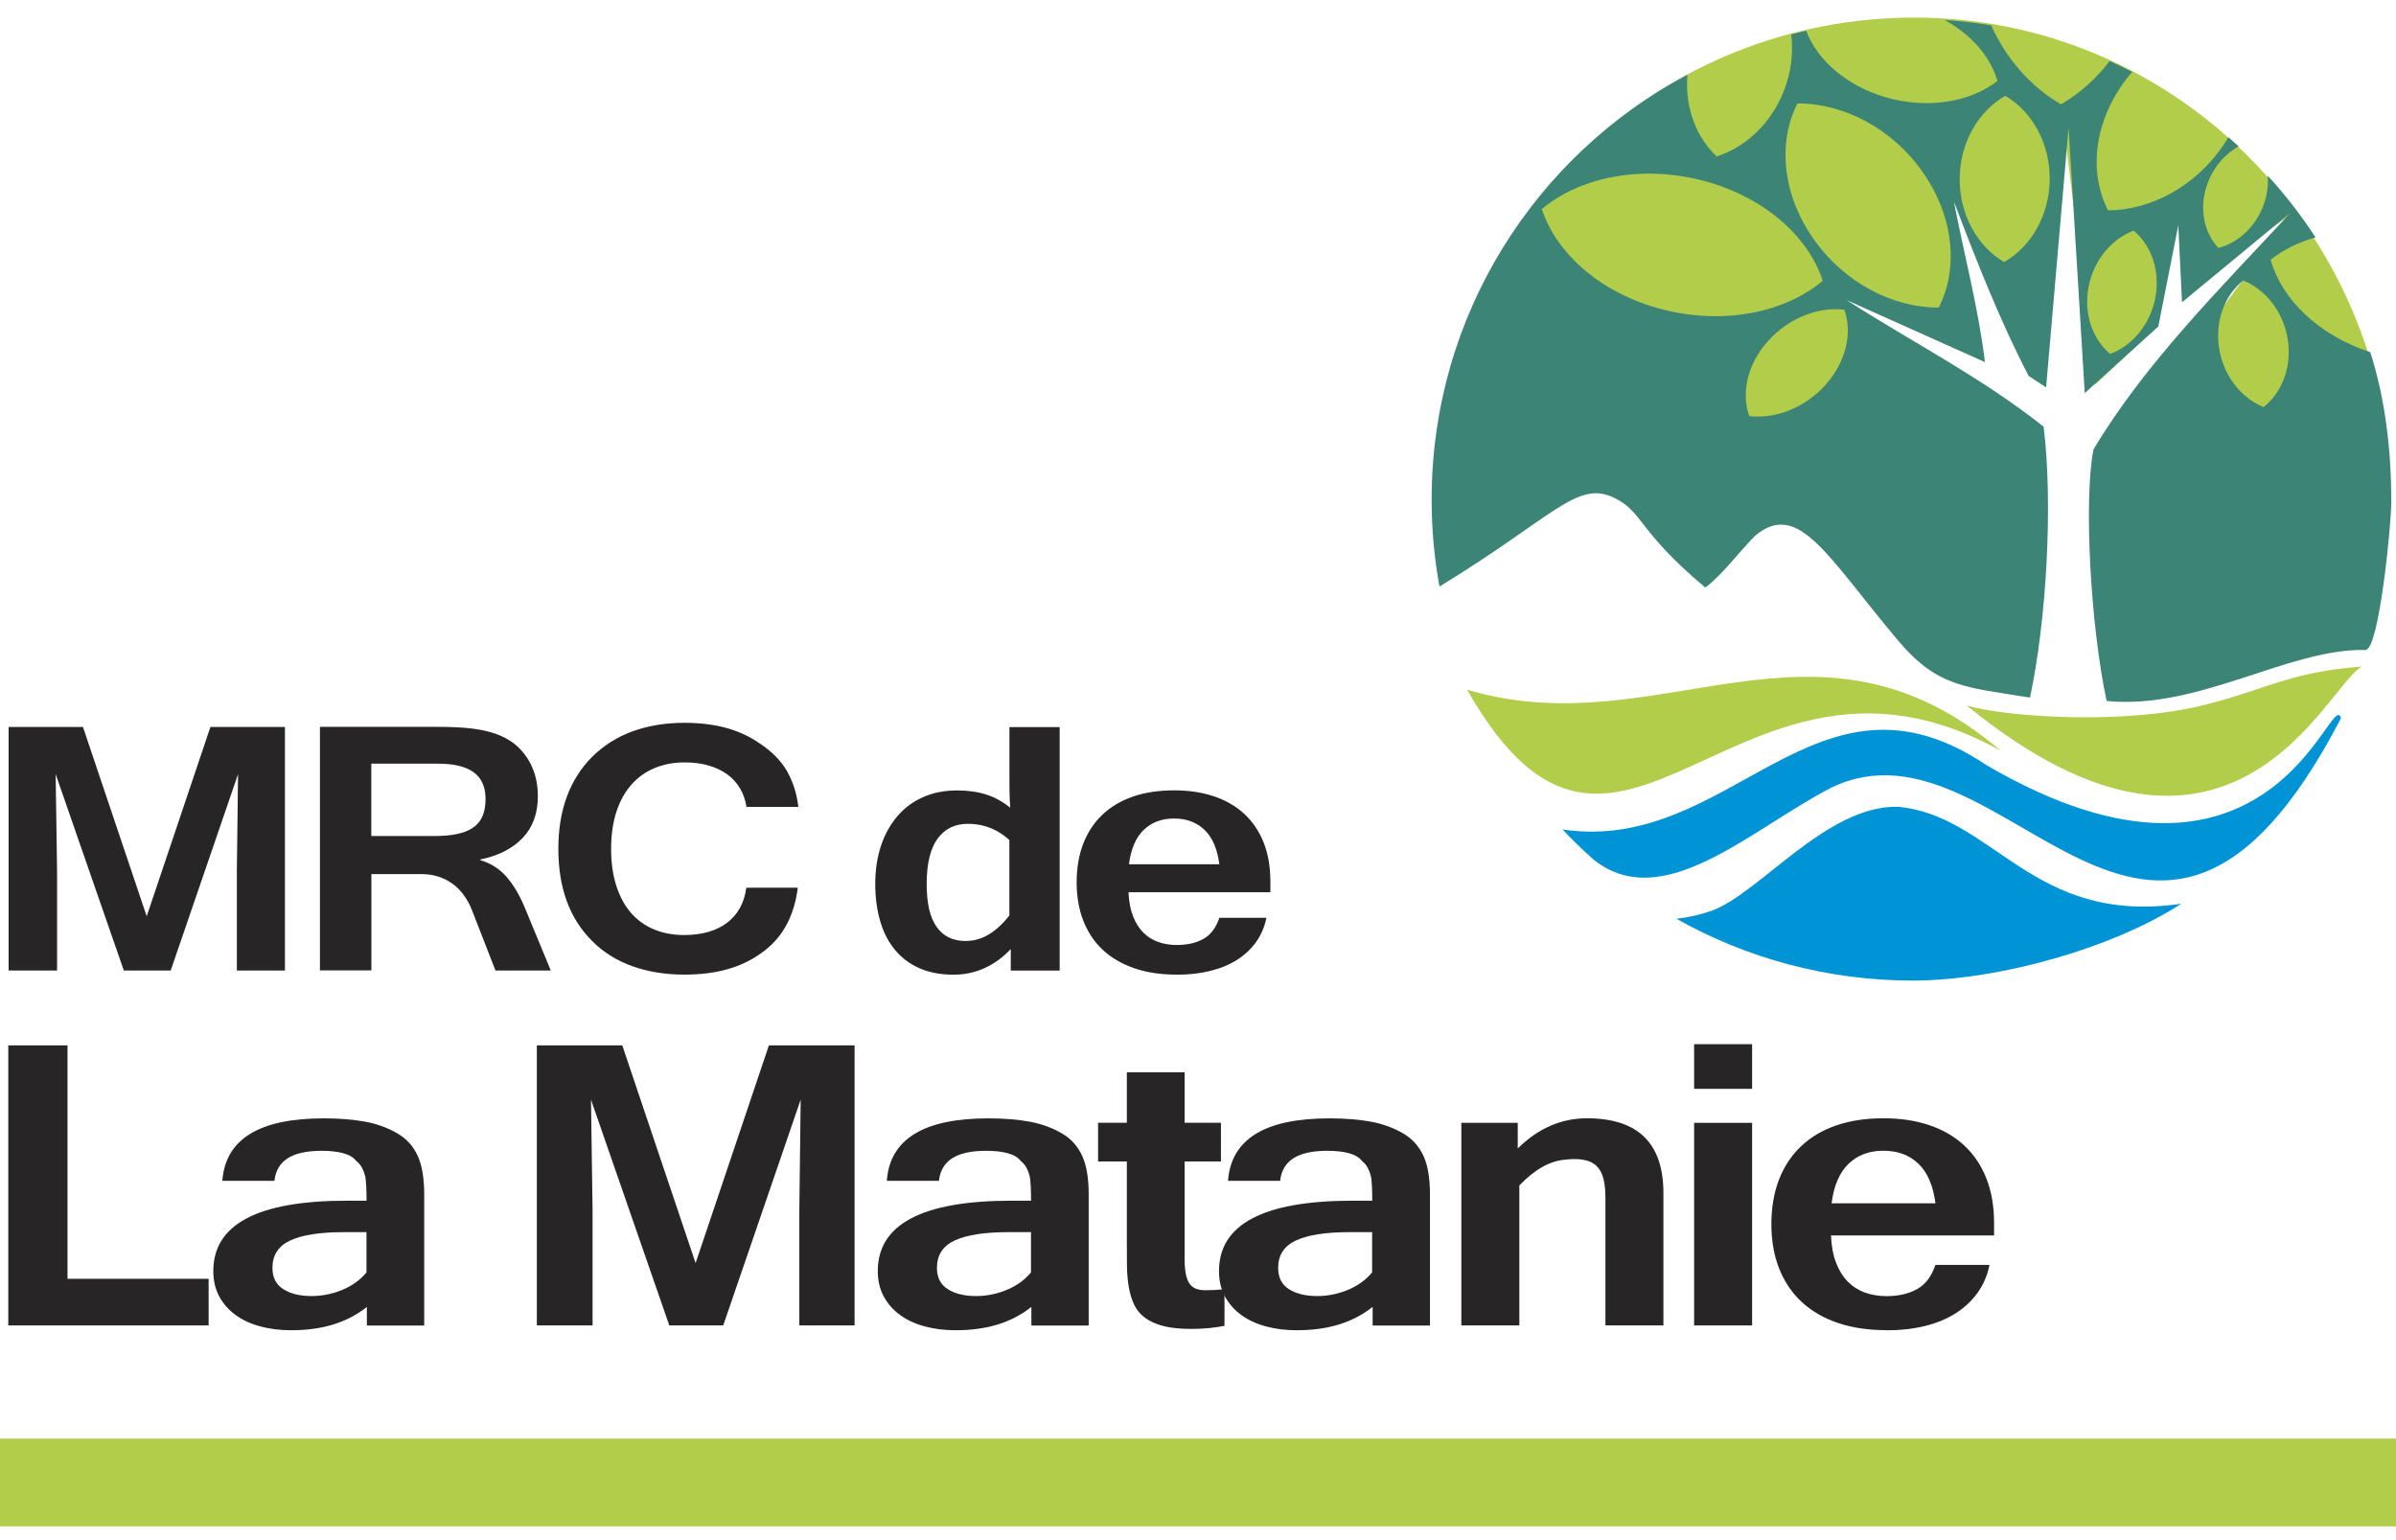
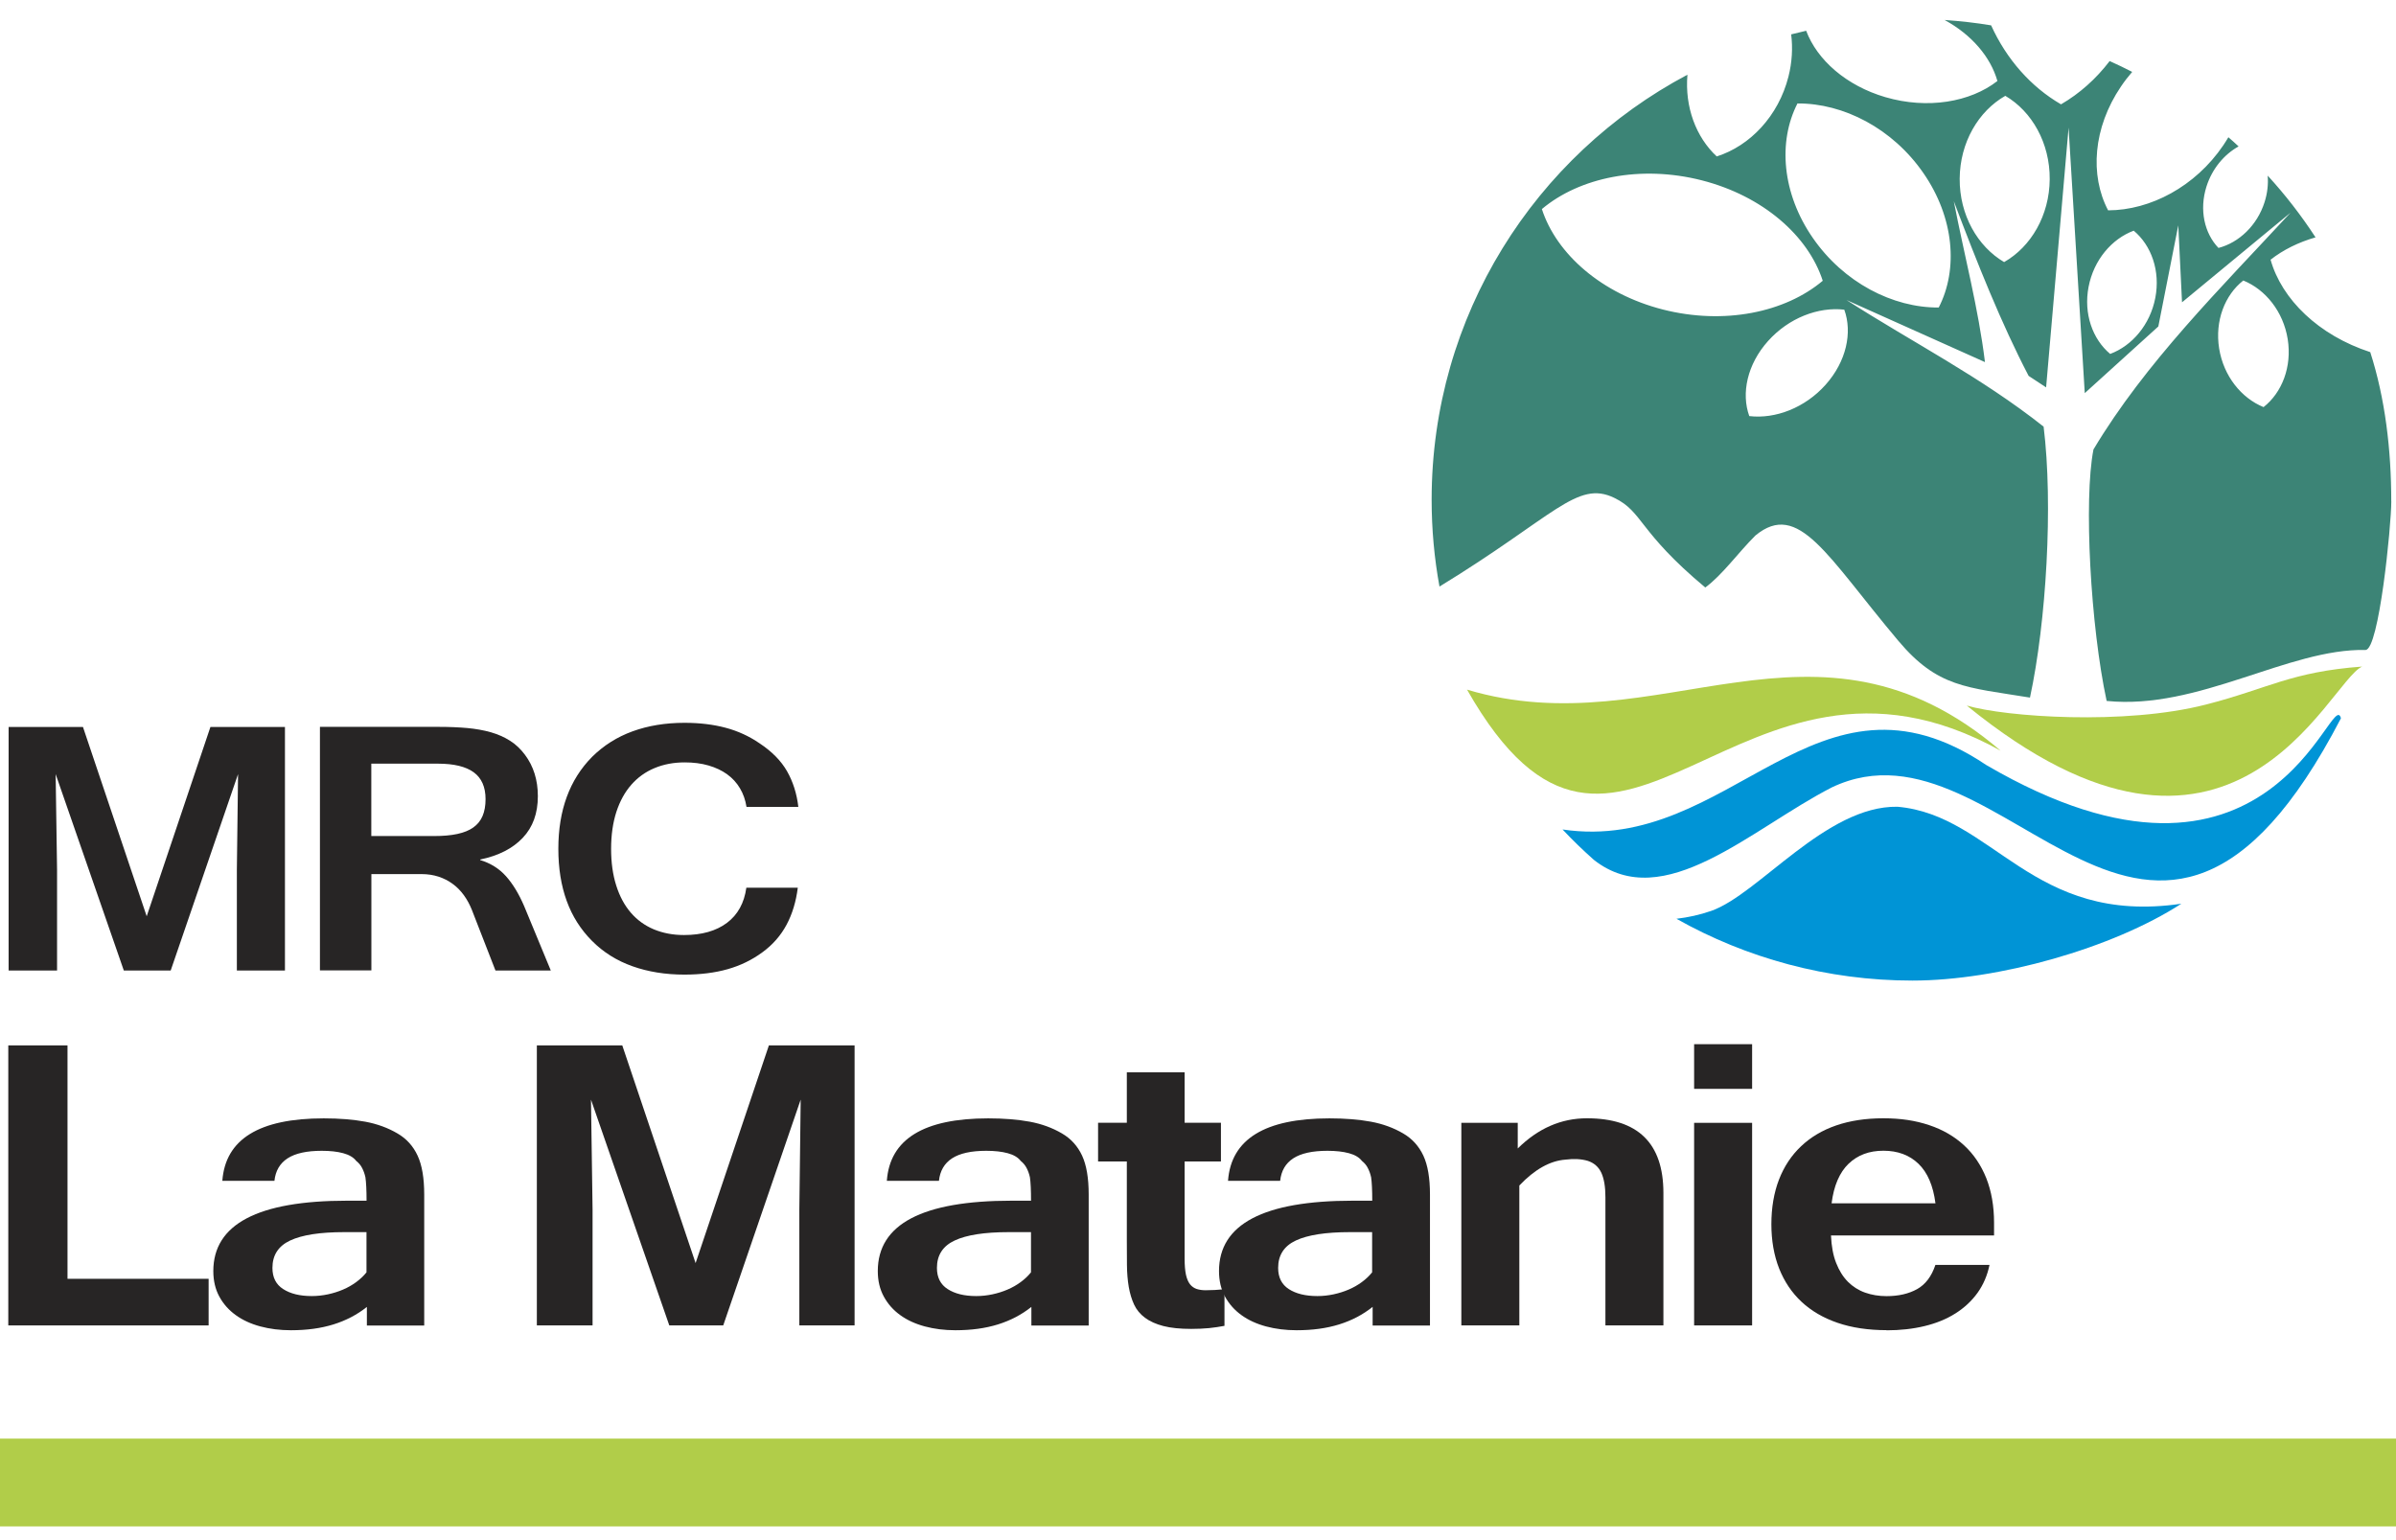
<svg xmlns="http://www.w3.org/2000/svg" width="98" height="63" viewBox="0 0 98 63" fill="none">
  <g clip-path="url(#clip0_2554_7343)">
-     <path fill-rule="evenodd" clip-rule="evenodd" d="M97.743 18.782C96.848 8.755 88.561 0.719 78.302 0.719C68.042 0.719 59.618 8.579 58.723 18.609L71.683 17.553L75.943 18.314L76.63 15.124L75.382 11.966L80.206 14.002L79.918 8.24L83.229 15.351L84.416 5.171L85.705 15.726L88.249 13.335L89.007 8.604L89.998 11.263L93.776 8.733L89.278 14.746L90.966 18.628L97.746 18.787L97.743 18.782Z" fill="#B1CD49" />
    <path fill-rule="evenodd" clip-rule="evenodd" d="M97.806 20.508C97.806 18.401 97.559 16.308 96.947 14.404C94.835 13.717 93.324 12.243 92.87 10.623C93.387 10.218 94.014 9.909 94.709 9.709C94.126 8.815 93.472 7.969 92.752 7.184C92.78 7.532 92.742 7.901 92.624 8.27C92.32 9.225 91.573 9.926 90.739 10.142C90.164 9.543 89.945 8.585 90.249 7.627C90.482 6.897 90.972 6.317 91.562 5.989C91.426 5.86 91.286 5.737 91.144 5.614C91.078 5.726 91.007 5.838 90.933 5.948C89.792 7.63 87.954 8.601 86.225 8.604C85.47 7.17 85.609 5.223 86.75 3.54C86.892 3.329 87.046 3.13 87.21 2.941C86.906 2.785 86.6 2.637 86.288 2.498C85.735 3.223 85.059 3.827 84.299 4.268C83.07 3.556 82.069 2.424 81.44 1.037C80.816 0.933 80.181 0.862 79.538 0.818C80.646 1.422 81.42 2.333 81.697 3.313C80.589 4.177 78.841 4.478 77.117 3.975C75.508 3.504 74.321 2.448 73.875 1.258C73.67 1.305 73.464 1.354 73.262 1.406C73.33 1.959 73.3 2.544 73.15 3.135C72.742 4.746 71.579 5.967 70.217 6.399C69.369 5.611 68.906 4.38 69.019 3.056C62.794 6.358 58.556 12.902 58.556 20.44C58.556 21.654 58.666 22.842 58.877 23.994C63.58 21.121 64.499 19.624 66.028 20.366C67.21 20.938 66.997 21.736 69.749 24.032C70.455 23.509 71.073 22.631 71.798 21.906C73.568 20.445 74.728 22.751 77.642 26.21C79.256 28.128 80.427 28.111 83.029 28.535C83.697 25.444 83.981 20.631 83.587 17.452C81.005 15.408 78.211 13.999 75.525 12.273L81.188 14.812C80.922 12.618 80.337 10.424 79.913 8.229C80.876 10.779 81.866 13.252 82.974 15.376L83.689 15.846L84.608 5.22L85.27 16.081L88.279 13.354L89.095 9.217L89.248 12.366L93.686 8.7C90.805 11.813 87.757 14.825 85.626 18.385C85.223 20.437 85.505 25.613 86.165 28.672C89.924 29.052 93.593 26.521 96.752 26.587C97.302 26.598 97.808 21.501 97.808 20.505L97.806 20.508ZM74.553 11.485C73.013 12.782 70.521 13.299 68.014 12.661C65.511 12.021 63.662 10.393 63.065 8.552C64.606 7.255 67.098 6.738 69.604 7.376C72.107 8.016 73.957 9.644 74.553 11.485ZM79.297 12.579C77.418 12.593 75.407 11.556 74.148 9.734C72.887 7.915 72.715 5.797 73.519 4.232C75.399 4.218 77.41 5.255 78.668 7.077C79.929 8.897 80.102 11.014 79.297 12.579ZM81.973 10.722C80.884 10.082 80.145 8.793 80.154 7.31C80.165 5.827 80.92 4.547 82.02 3.92C83.109 4.558 83.847 5.849 83.836 7.332C83.825 8.815 83.07 10.095 81.97 10.722H81.973ZM92.583 16.653C91.675 16.284 90.947 15.384 90.766 14.254C90.586 13.124 90.999 12.068 91.754 11.474C92.662 11.843 93.39 12.743 93.571 13.873C93.751 15.003 93.338 16.059 92.583 16.653ZM87.272 9.436C87.992 10.035 88.367 11.08 88.156 12.18C87.946 13.28 87.21 14.142 86.309 14.478C85.59 13.876 85.215 12.834 85.426 11.734C85.636 10.634 86.372 9.772 87.272 9.436ZM71.549 17.023C71.21 16.087 71.465 14.902 72.313 13.953C73.161 13.003 74.373 12.544 75.434 12.667C75.773 13.603 75.519 14.787 74.671 15.737C73.826 16.686 72.611 17.146 71.549 17.02V17.023Z" fill="#3C8476" />
    <path fill-rule="evenodd" clip-rule="evenodd" d="M60.004 28.21C66.258 39.216 70.989 24.686 81.828 30.707C74.236 24.215 67.891 30.576 60.004 28.21Z" fill="#B1CD49" />
    <path fill-rule="evenodd" clip-rule="evenodd" d="M96.618 27.266C93.691 27.482 92.772 28.169 90.219 28.822C86.909 29.671 82.031 29.329 80.444 28.861C91.333 37.742 95.209 27.89 96.616 27.266H96.618Z" fill="#B1CD49" />
    <path fill-rule="evenodd" clip-rule="evenodd" d="M95.748 29.381C95.387 27.985 92.903 38.103 81.24 31.293C74.263 26.604 70.816 34.956 63.911 33.93C64.318 34.365 64.748 34.779 65.194 35.175C68.05 37.421 71.629 33.898 74.928 32.207C82.011 28.839 87.97 44.343 95.748 29.381Z" fill="#0094D6" />
    <path fill-rule="evenodd" clip-rule="evenodd" d="M78.222 40.111C81.708 40.111 86.394 38.797 89.221 36.967C83.109 37.865 81.538 33.342 77.607 33C74.685 32.954 71.93 36.581 69.993 37.26C69.519 37.424 69.054 37.525 68.57 37.583C71.421 39.191 74.737 40.111 78.222 40.111Z" fill="#0094D6" />
    <path d="M98 58.846H0V62.438H98V58.846Z" fill="#B1CD49" />
    <path d="M11.655 39.698H9.688V35.583L9.737 31.665L6.982 39.698H5.064L2.276 31.665L2.334 35.583V39.698H0.353V29.736H3.393L6 37.481L8.607 29.736H11.655V39.698Z" fill="#272525" />
    <path d="M22.525 39.698H20.265L19.299 37.216C19.212 37 19.105 36.8 18.974 36.62C18.842 36.439 18.692 36.283 18.514 36.155C18.339 36.026 18.145 35.928 17.934 35.859C17.723 35.791 17.491 35.755 17.236 35.755H15.19V39.695H13.086V29.733H17.969C18.38 29.733 18.763 29.75 19.11 29.78C19.46 29.813 19.781 29.87 20.073 29.952C20.366 30.037 20.629 30.152 20.861 30.3C21.094 30.448 21.296 30.639 21.471 30.874C21.824 31.345 21.999 31.911 21.999 32.568C21.999 33.271 21.794 33.837 21.381 34.272C20.971 34.707 20.391 35.003 19.641 35.159V35.181C20.062 35.309 20.415 35.528 20.694 35.84C20.973 36.152 21.222 36.56 21.439 37.066L22.527 39.695L22.525 39.698ZM15.187 34.199H17.748C18.123 34.199 18.44 34.171 18.705 34.114C18.971 34.056 19.19 33.969 19.359 33.848C19.529 33.728 19.655 33.572 19.737 33.38C19.819 33.189 19.86 32.959 19.86 32.688C19.86 32.193 19.698 31.826 19.376 31.591C19.053 31.356 18.566 31.238 17.917 31.238H15.187V34.199Z" fill="#272525" />
    <path d="M27.997 39.867C27.217 39.867 26.505 39.752 25.868 39.525C25.228 39.298 24.678 38.953 24.218 38.491C23.753 38.026 23.406 37.479 23.179 36.852C22.951 36.226 22.837 35.517 22.837 34.721C22.837 33.145 23.296 31.892 24.218 30.959C24.689 30.494 25.241 30.144 25.876 29.914C26.511 29.684 27.217 29.567 27.997 29.567C28.615 29.567 29.176 29.635 29.679 29.769C30.183 29.903 30.645 30.116 31.069 30.407C31.572 30.74 31.947 31.121 32.191 31.547C32.434 31.974 32.59 32.461 32.653 33.006H30.533C30.489 32.727 30.401 32.472 30.267 32.248C30.133 32.021 29.961 31.832 29.742 31.673C29.526 31.517 29.271 31.397 28.979 31.312C28.686 31.227 28.36 31.186 28.005 31.186C27.556 31.186 27.146 31.263 26.773 31.419C26.401 31.572 26.084 31.802 25.822 32.1C25.559 32.398 25.356 32.768 25.211 33.208C25.069 33.649 24.995 34.152 24.995 34.721C24.995 35.29 25.066 35.788 25.206 36.226C25.345 36.666 25.545 37.036 25.802 37.334C26.059 37.632 26.371 37.859 26.741 38.015C27.11 38.168 27.52 38.248 27.975 38.248C28.705 38.248 29.293 38.081 29.734 37.75C30.174 37.419 30.44 36.94 30.527 36.311H32.631C32.56 36.88 32.407 37.386 32.172 37.826C31.936 38.267 31.608 38.644 31.184 38.953C30.757 39.268 30.281 39.498 29.758 39.646C29.236 39.793 28.648 39.867 27.991 39.867H27.997Z" fill="#272525" />
-     <path d="M41.342 38.822C41.028 39.156 40.675 39.413 40.281 39.596C39.887 39.777 39.46 39.87 39 39.87C38.48 39.87 38.021 39.785 37.624 39.613C37.225 39.441 36.891 39.194 36.62 38.871C36.349 38.551 36.144 38.16 36.007 37.7C35.87 37.241 35.799 36.724 35.799 36.152C35.799 35.58 35.879 35.063 36.035 34.595C36.191 34.127 36.415 33.725 36.702 33.389C36.989 33.052 37.34 32.792 37.75 32.609C38.16 32.426 38.628 32.333 39.148 32.333C39.597 32.333 39.996 32.39 40.344 32.502C40.691 32.614 41.017 32.795 41.318 33.038C41.301 32.779 41.293 32.538 41.29 32.322C41.288 32.103 41.288 31.887 41.288 31.671V29.742H43.342V39.703H41.342V38.822ZM41.285 34.36C40.798 33.919 40.234 33.698 39.594 33.698C39.058 33.698 38.642 33.9 38.346 34.308C38.051 34.716 37.903 35.328 37.903 36.149C37.903 36.97 38.037 37.52 38.305 37.908C38.574 38.297 38.97 38.491 39.495 38.491C39.827 38.491 40.141 38.404 40.439 38.226C40.738 38.048 41.019 37.788 41.285 37.446V34.36Z" fill="#272525" />
-     <path d="M48.133 39.867C47.476 39.867 46.896 39.78 46.39 39.605C45.884 39.429 45.457 39.181 45.11 38.858C44.762 38.535 44.497 38.138 44.313 37.673C44.13 37.208 44.037 36.683 44.037 36.097C44.037 35.512 44.127 34.973 44.308 34.508C44.489 34.042 44.751 33.646 45.093 33.323C45.435 33 45.851 32.751 46.341 32.584C46.83 32.415 47.391 32.33 48.018 32.33C48.644 32.33 49.161 32.412 49.648 32.573C50.133 32.735 50.548 32.975 50.891 33.29C51.235 33.608 51.498 33.996 51.684 34.461C51.867 34.926 51.96 35.454 51.96 36.048V36.497H46.157C46.174 36.874 46.234 37.2 46.341 37.473C46.447 37.747 46.587 37.968 46.759 38.144C46.932 38.319 47.137 38.447 47.369 38.529C47.602 38.614 47.856 38.655 48.133 38.655C48.559 38.655 48.923 38.573 49.222 38.406C49.52 38.239 49.736 37.952 49.873 37.544H51.799C51.722 37.917 51.58 38.248 51.372 38.538C51.164 38.828 50.901 39.071 50.584 39.271C50.267 39.471 49.9 39.618 49.487 39.719C49.074 39.821 48.623 39.87 48.133 39.87V39.867ZM49.873 35.353C49.791 34.724 49.591 34.256 49.268 33.947C48.945 33.638 48.529 33.482 48.021 33.482C47.512 33.482 47.104 33.638 46.781 33.947C46.458 34.256 46.256 34.724 46.177 35.353H49.873Z" fill="#272525" />
    <path d="M8.533 54.217H0.339V42.762H2.761V52.31H8.533V54.217Z" fill="#272525" />
    <path d="M15.012 53.456C14.607 53.779 14.15 54.017 13.639 54.176C13.127 54.335 12.55 54.414 11.901 54.414C11.453 54.414 11.037 54.362 10.648 54.258C10.262 54.154 9.926 54.001 9.644 53.796C9.36 53.593 9.135 53.339 8.971 53.038C8.807 52.737 8.725 52.387 8.725 51.993C8.725 50.075 10.55 49.115 14.199 49.115H14.993C14.993 48.68 14.976 48.362 14.946 48.157C14.916 48.02 14.872 47.897 14.815 47.785C14.76 47.673 14.678 47.574 14.571 47.489C14.459 47.342 14.281 47.238 14.038 47.172C13.794 47.106 13.502 47.074 13.16 47.074C12.544 47.074 12.076 47.178 11.762 47.383C11.447 47.588 11.269 47.894 11.225 48.302H9.094C9.22 46.598 10.602 45.747 13.242 45.747C13.882 45.747 14.448 45.793 14.938 45.883C15.428 45.974 15.868 46.135 16.259 46.365C16.626 46.578 16.9 46.882 17.08 47.271C17.261 47.659 17.351 48.19 17.351 48.863V54.222H15.006V53.459L15.012 53.456ZM14.993 50.401H14.076C13.091 50.401 12.358 50.515 11.871 50.742C11.384 50.969 11.143 51.344 11.143 51.864C11.143 52.253 11.288 52.543 11.584 52.731C11.877 52.92 12.265 53.016 12.752 53.016C12.976 53.016 13.198 52.991 13.414 52.945C13.633 52.898 13.838 52.833 14.03 52.751C14.224 52.669 14.402 52.567 14.566 52.447C14.73 52.327 14.872 52.193 14.99 52.045V50.403L14.993 50.401Z" fill="#272525" />
    <path d="M34.954 54.217H32.694V49.484L32.749 44.981L29.581 54.217H27.375L24.172 44.981L24.237 49.484V54.217H21.958V42.762H25.452L28.451 51.667L31.449 42.762H34.954V54.217Z" fill="#272525" />
    <path d="M42.19 53.456C41.785 53.779 41.328 54.017 40.817 54.176C40.305 54.335 39.728 54.414 39.08 54.414C38.631 54.414 38.215 54.362 37.827 54.258C37.441 54.154 37.104 54.001 36.822 53.796C36.538 53.593 36.314 53.339 36.15 53.038C35.985 52.737 35.903 52.387 35.903 51.993C35.903 50.075 37.728 49.115 41.378 49.115H42.171C42.171 48.68 42.155 48.362 42.125 48.157C42.095 48.02 42.051 47.897 41.993 47.785C41.936 47.673 41.857 47.574 41.75 47.489C41.638 47.342 41.46 47.238 41.216 47.172C40.973 47.106 40.68 47.074 40.338 47.074C39.723 47.074 39.255 47.178 38.94 47.383C38.626 47.588 38.448 47.894 38.404 48.302H36.273C36.396 46.598 37.78 45.747 40.42 45.747C41.06 45.747 41.627 45.793 42.117 45.883C42.606 45.974 43.047 46.135 43.438 46.365C43.804 46.578 44.078 46.882 44.259 47.271C44.439 47.659 44.529 48.19 44.529 48.863V54.222H42.185V53.459L42.19 53.456ZM42.171 50.401H41.255C40.27 50.401 39.536 50.515 39.05 50.742C38.562 50.969 38.322 51.344 38.322 51.864C38.322 52.253 38.467 52.543 38.762 52.731C39.055 52.92 39.444 53.016 39.931 53.016C40.155 53.016 40.376 52.991 40.593 52.945C40.811 52.898 41.017 52.833 41.208 52.751C41.402 52.669 41.58 52.567 41.744 52.447C41.908 52.327 42.051 52.193 42.169 52.045V50.403L42.171 50.401Z" fill="#272525" />
    <path d="M50.089 54.233C49.884 54.272 49.67 54.305 49.449 54.327C49.227 54.348 48.986 54.359 48.724 54.359C48.27 54.359 47.889 54.321 47.583 54.242C47.276 54.162 47.027 54.05 46.83 53.902C46.633 53.755 46.486 53.577 46.387 53.366C46.289 53.156 46.215 52.912 46.168 52.641C46.122 52.37 46.097 52.072 46.094 51.749C46.092 51.424 46.089 51.079 46.089 50.712V47.511H44.913V45.927H46.089V43.862H48.453V45.927H49.938V47.511H48.453V51.498C48.453 51.763 48.472 51.979 48.508 52.146C48.546 52.313 48.601 52.441 48.674 52.535C48.748 52.627 48.839 52.69 48.945 52.726C49.052 52.759 49.172 52.778 49.309 52.778C49.553 52.778 49.81 52.764 50.083 52.737V54.236L50.089 54.233Z" fill="#272525" />
    <path d="M56.146 53.456C55.741 53.779 55.284 54.017 54.773 54.176C54.261 54.335 53.684 54.414 53.035 54.414C52.587 54.414 52.171 54.362 51.782 54.258C51.397 54.154 51.06 54.001 50.778 53.796C50.494 53.593 50.27 53.339 50.105 53.038C49.941 52.737 49.859 52.387 49.859 51.993C49.859 50.075 51.684 49.115 55.334 49.115H56.127C56.127 48.68 56.111 48.362 56.081 48.157C56.05 48.02 56.007 47.897 55.949 47.785C55.895 47.673 55.812 47.574 55.706 47.489C55.593 47.342 55.416 47.238 55.172 47.172C54.929 47.106 54.636 47.074 54.294 47.074C53.678 47.074 53.211 47.178 52.896 47.383C52.581 47.588 52.404 47.894 52.36 48.302H50.228C50.352 46.598 51.736 45.747 54.376 45.747C55.016 45.747 55.583 45.793 56.072 45.883C56.562 45.974 57.002 46.135 57.394 46.365C57.76 46.578 58.034 46.882 58.217 47.271C58.398 47.659 58.488 48.19 58.488 48.863V54.222H56.143V53.459L56.146 53.456ZM56.127 50.401H55.211C54.226 50.401 53.492 50.515 53.005 50.742C52.518 50.969 52.278 51.344 52.278 51.864C52.278 52.253 52.423 52.543 52.715 52.731C53.008 52.92 53.397 53.016 53.884 53.016C54.108 53.016 54.33 52.991 54.546 52.945C54.764 52.898 54.97 52.833 55.161 52.751C55.355 52.669 55.533 52.567 55.697 52.447C55.862 52.327 56.004 52.193 56.122 52.045V50.403L56.127 50.401Z" fill="#272525" />
    <path d="M62.075 46.981C62.909 46.157 63.853 45.744 64.906 45.744C66.994 45.744 68.036 46.762 68.036 48.8V54.217H65.664V48.97C65.664 48.545 65.607 48.215 65.498 47.974C65.385 47.733 65.202 47.572 64.948 47.487C64.68 47.407 64.376 47.391 64.031 47.435C63.402 47.481 62.773 47.831 62.143 48.494V54.217H59.771V45.93H62.078V46.981H62.075Z" fill="#272525" />
    <path d="M71.664 44.54H69.292V42.713H71.664V44.54ZM71.664 54.217H69.292V45.93H71.664V54.217Z" fill="#272525" />
    <path d="M77.163 54.411C76.411 54.411 75.741 54.31 75.158 54.11C74.575 53.911 74.085 53.623 73.686 53.251C73.287 52.879 72.983 52.425 72.769 51.889C72.559 51.353 72.452 50.748 72.452 50.078C72.452 49.407 72.556 48.786 72.764 48.25C72.972 47.714 73.273 47.26 73.667 46.888C74.058 46.516 74.537 46.231 75.1 46.037C75.664 45.843 76.307 45.744 77.029 45.744C77.752 45.744 78.345 45.837 78.903 46.023C79.462 46.209 79.938 46.485 80.332 46.849C80.728 47.213 81.029 47.662 81.243 48.195C81.453 48.729 81.56 49.336 81.56 50.02V50.537H74.89C74.909 50.972 74.977 51.347 75.1 51.659C75.221 51.971 75.382 52.228 75.582 52.431C75.782 52.63 76.014 52.778 76.282 52.874C76.55 52.969 76.843 53.019 77.161 53.019C77.653 53.019 78.069 52.923 78.414 52.731C78.756 52.54 79.005 52.209 79.161 51.741H81.374C81.286 52.171 81.122 52.551 80.884 52.885C80.643 53.218 80.343 53.498 79.979 53.727C79.615 53.957 79.193 54.13 78.717 54.244C78.241 54.359 77.722 54.417 77.161 54.417L77.163 54.411ZM79.163 49.221C79.07 48.499 78.838 47.96 78.468 47.604C78.099 47.249 77.62 47.071 77.035 47.071C76.449 47.071 75.981 47.249 75.609 47.604C75.24 47.96 75.007 48.499 74.915 49.221H79.166H79.163Z" fill="#272525" />
  </g>
  <defs>
    <clipPath id="clip0_2554_7343">
      <rect width="98" height="61.719" fill="white" transform="translate(0 0.719)" />
    </clipPath>
  </defs>
</svg>